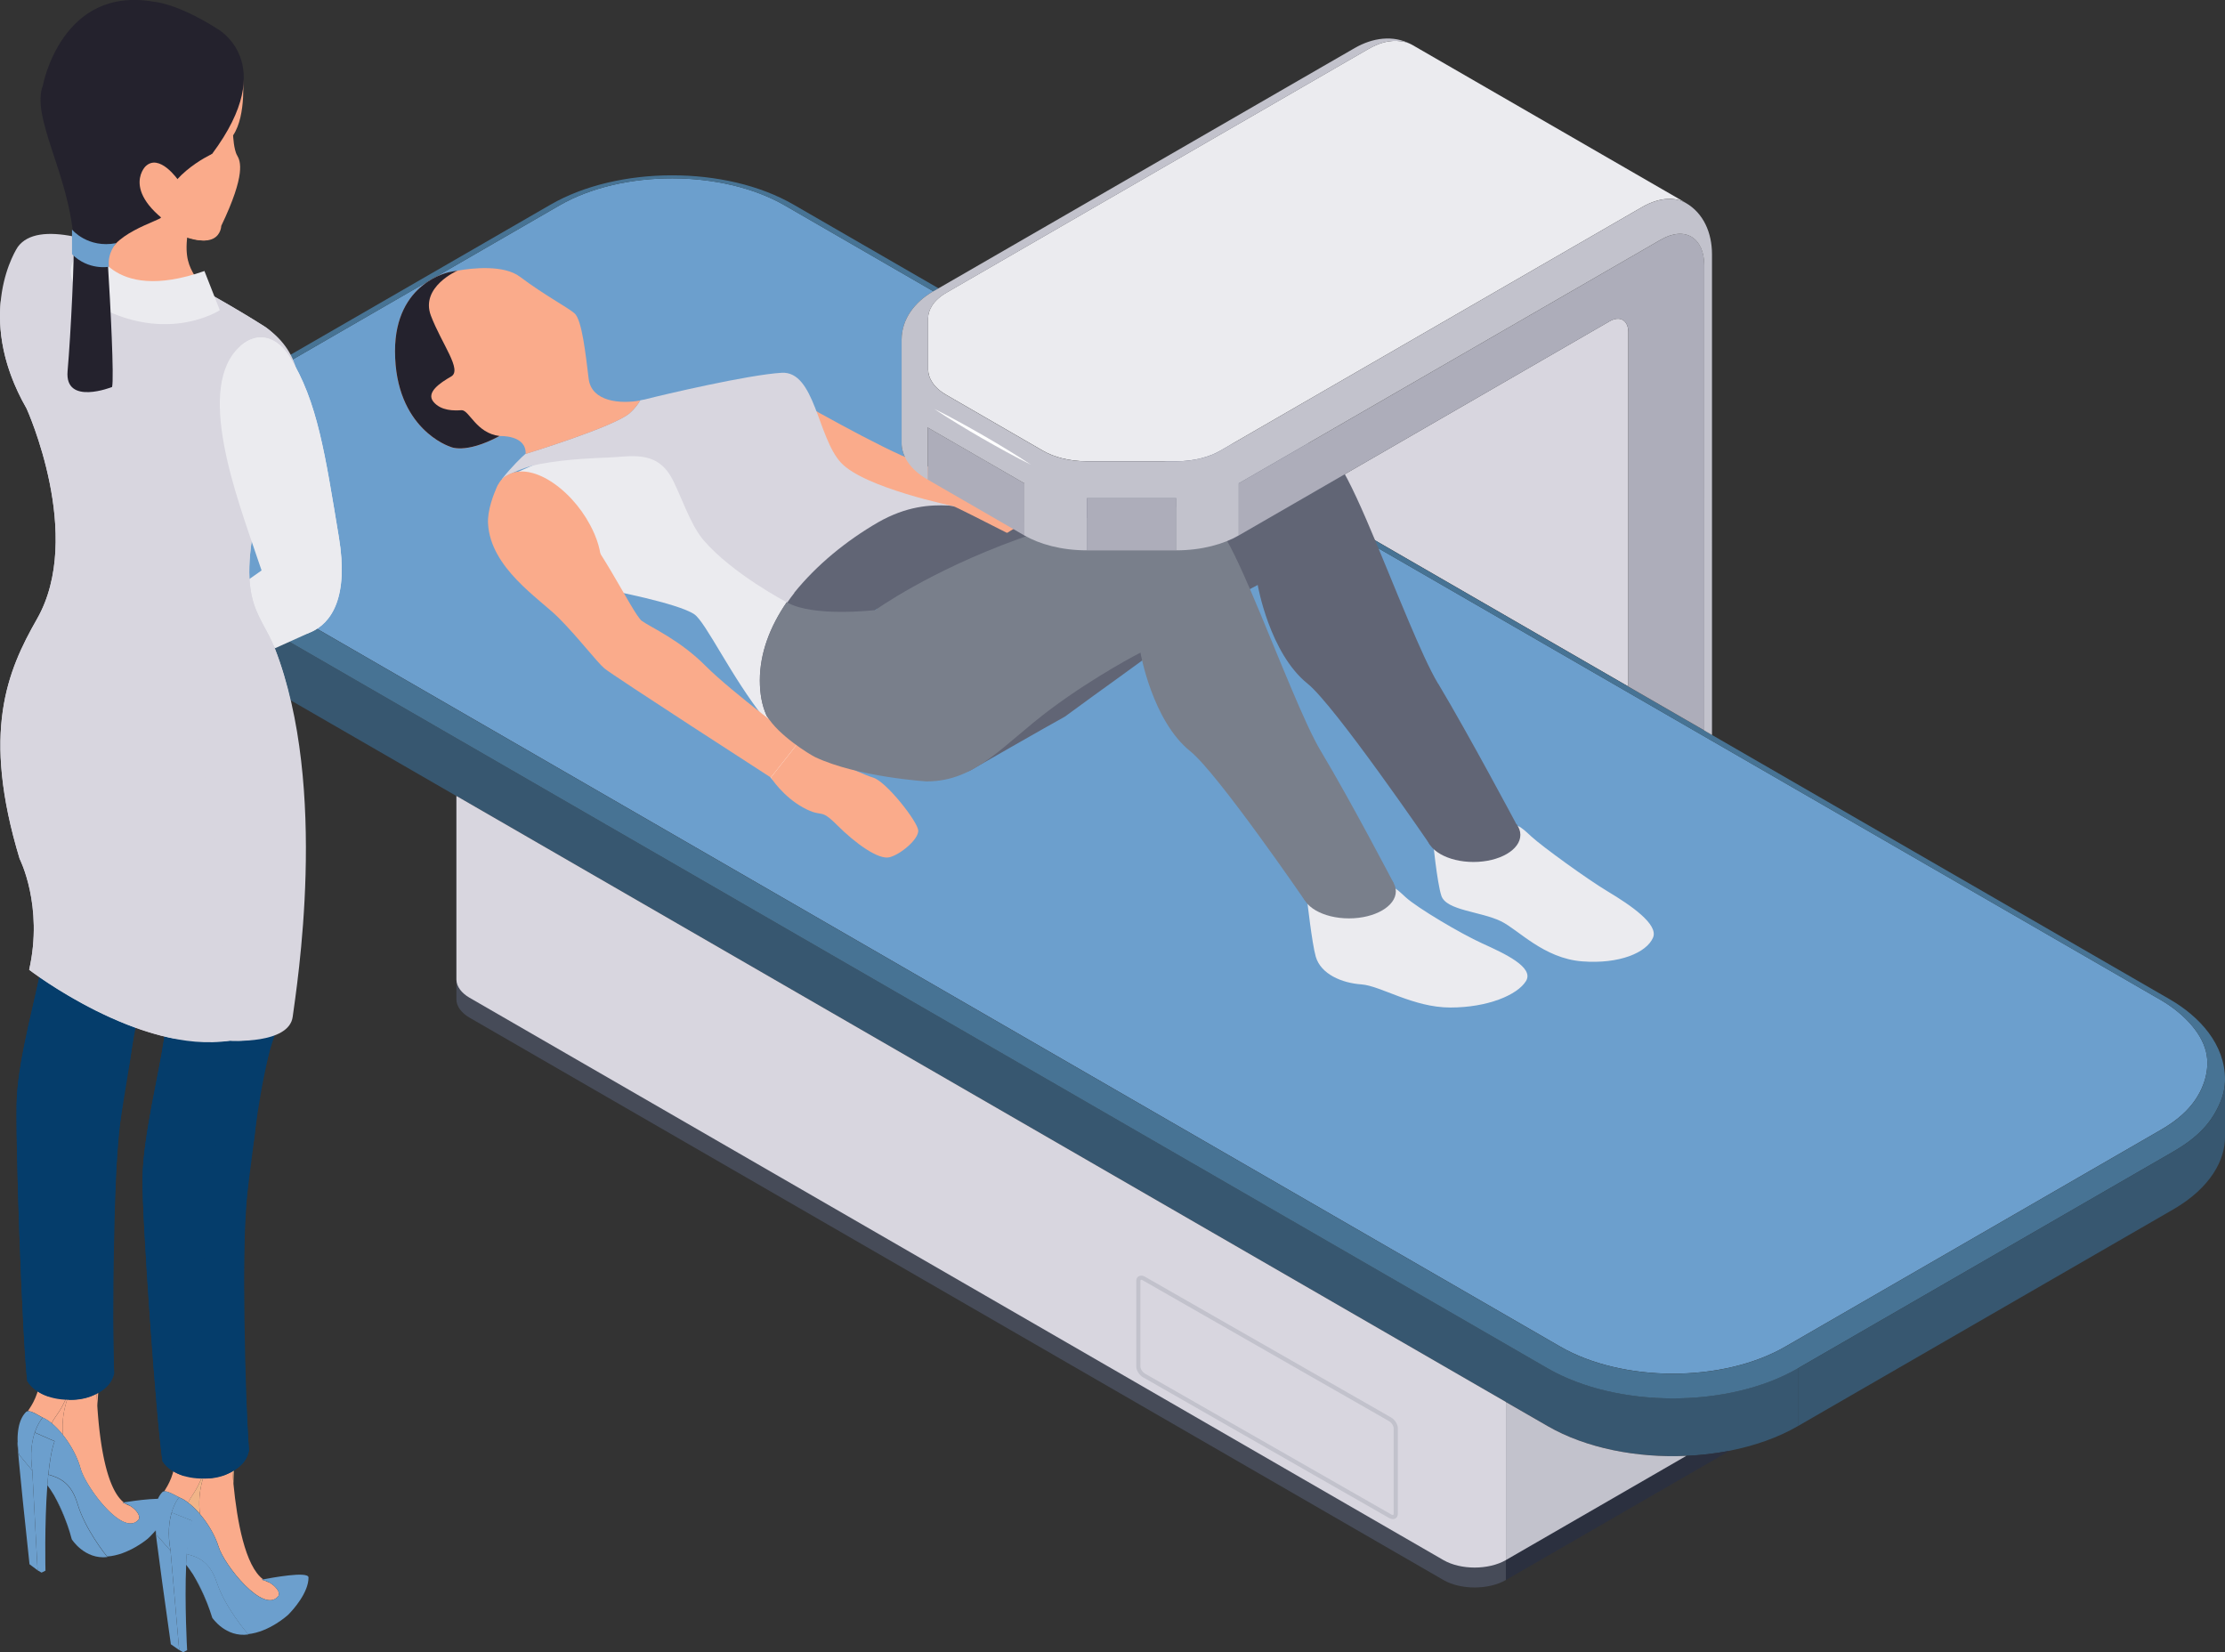
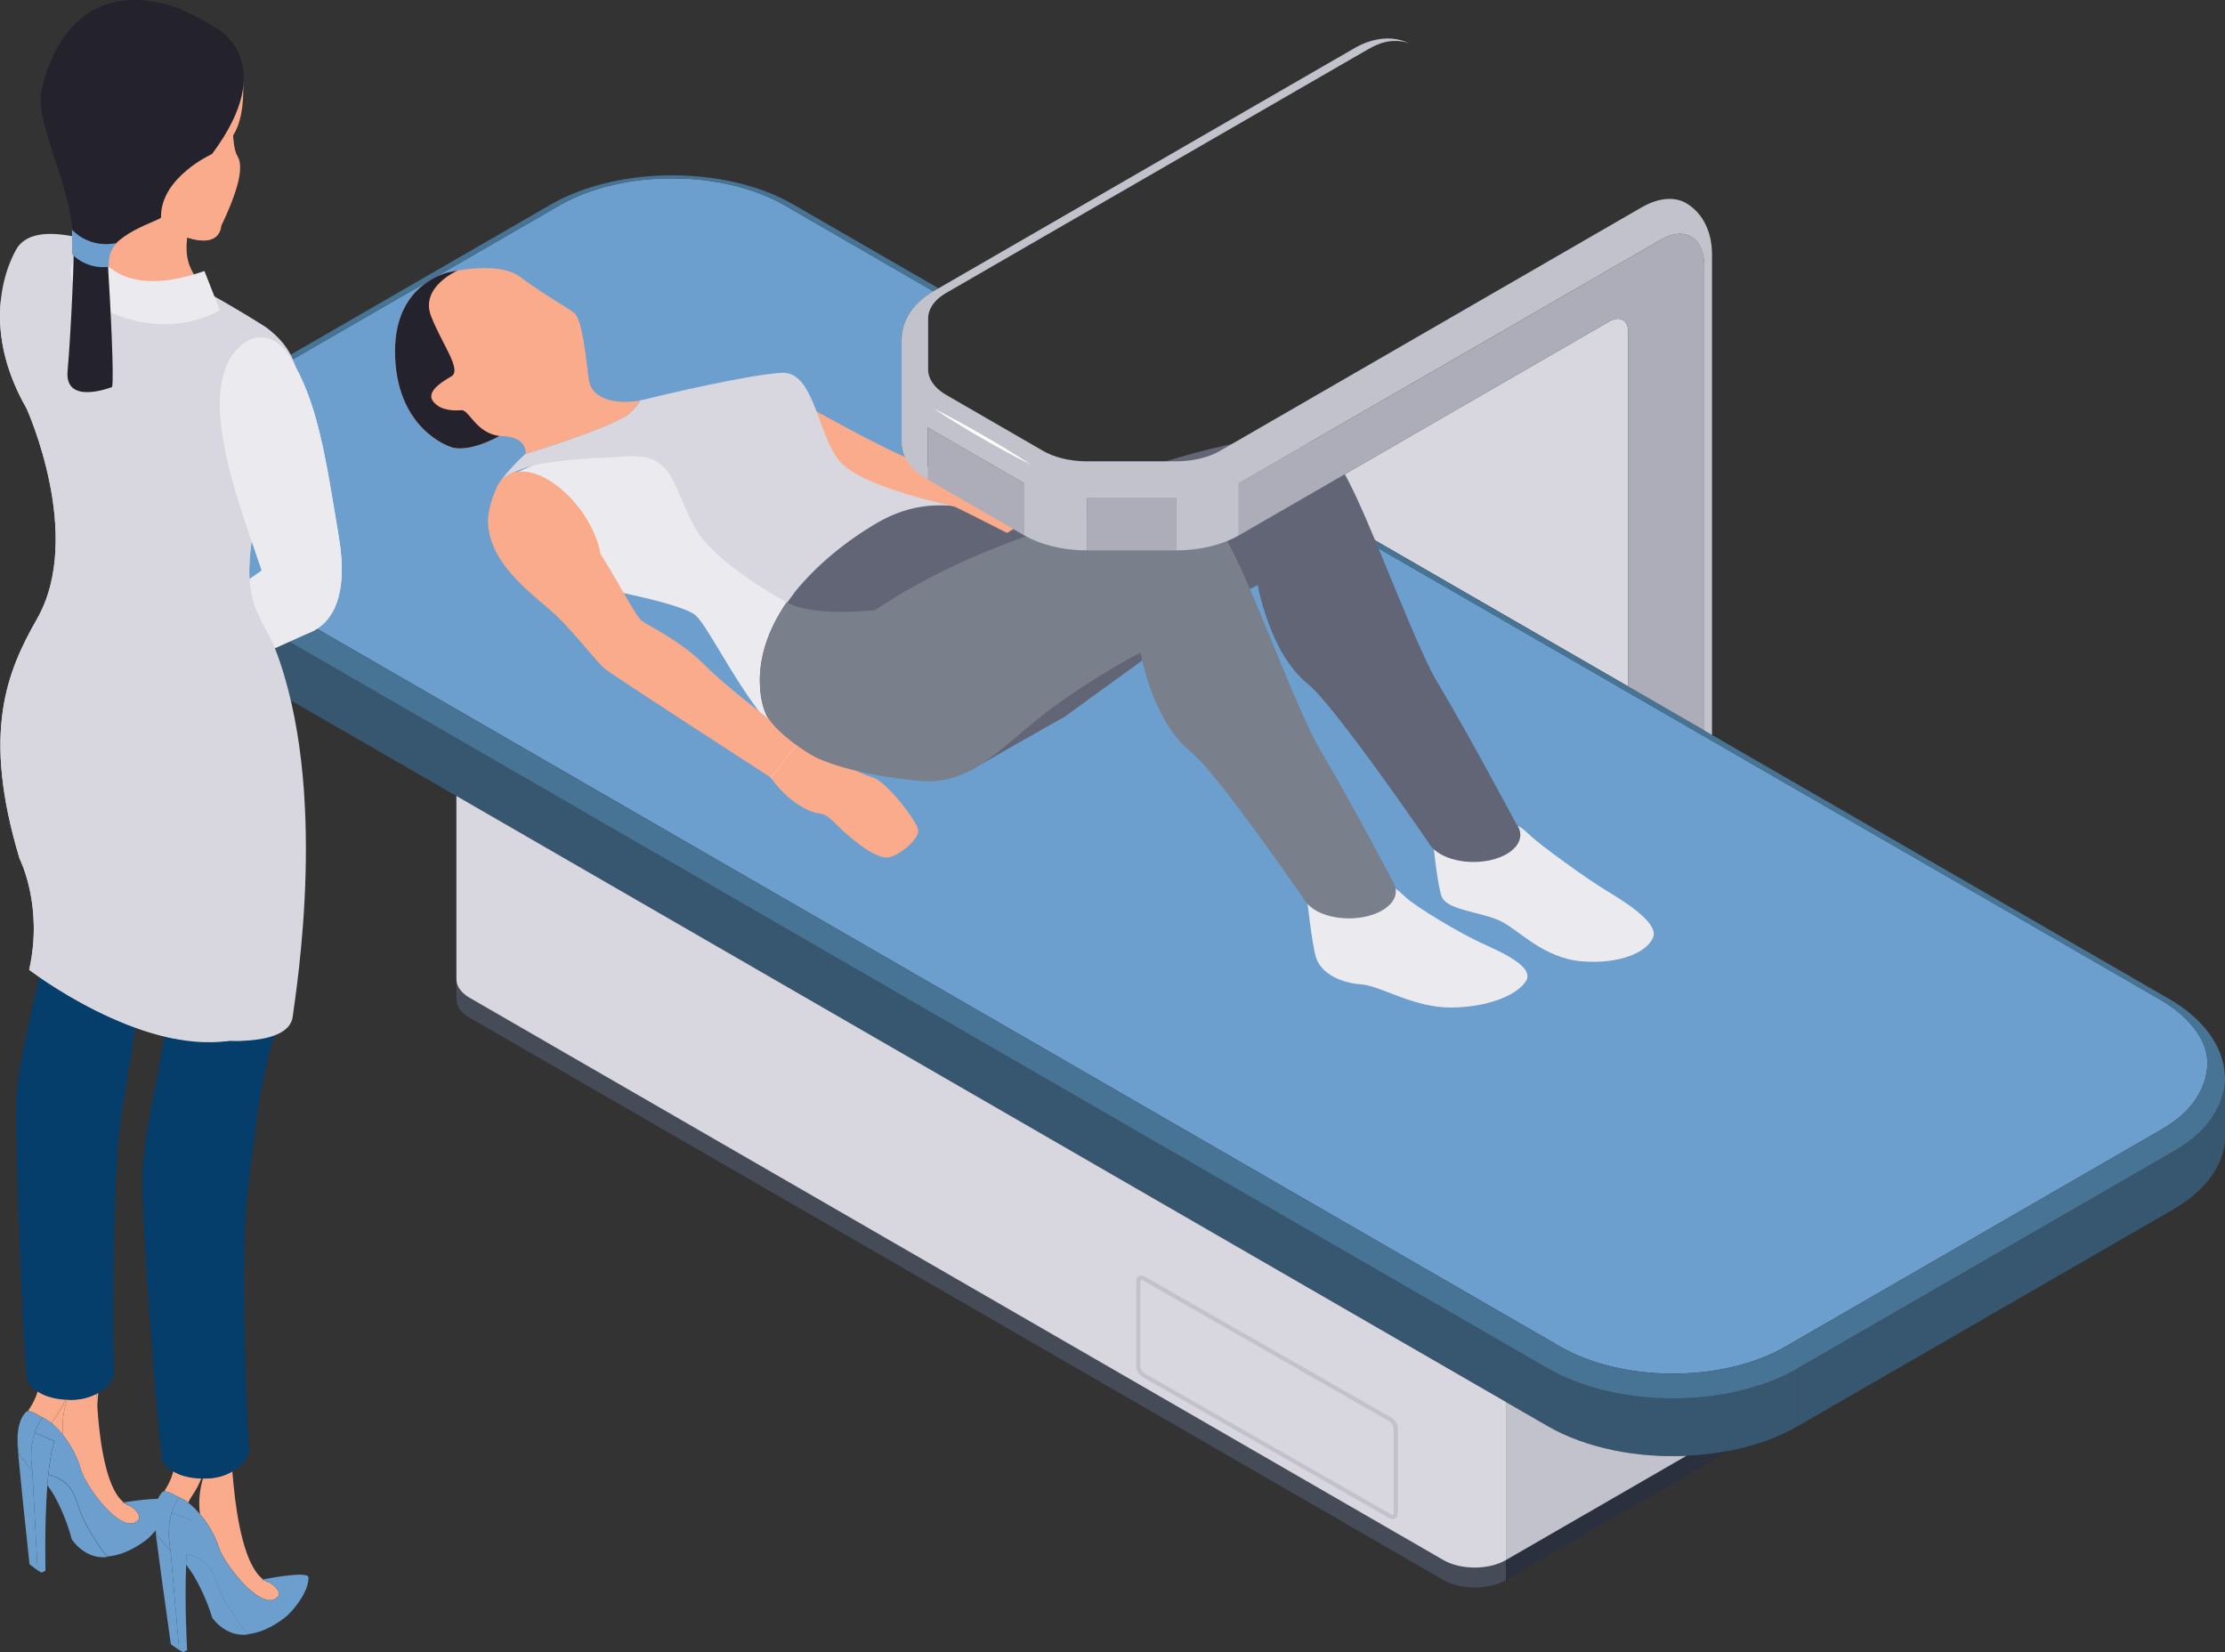
<svg xmlns="http://www.w3.org/2000/svg" id="_レイヤー_2" width="366.45" height="272.09" viewBox="0 0 366.45 272.09">
  <rect x="0" y="0" width="366.45" height="272.09" fill="#333333" stroke="none" />
  <defs>
    <style>.cls-1,.cls-3{fill-rule:evenodd}.cls-1,.cls-10,.cls-12,.cls-13,.cls-15,.cls-16,.cls-17,.cls-18,.cls-19,.cls-21,.cls-3,.cls-5,.cls-6,.cls-7{stroke-width:0}.cls-1,.cls-21{fill:#053d6b}.cls-19,.cls-3{fill:#ebebef}.cls-5{fill:#faab8b}.cls-6{fill:#616575}.cls-7{fill:#797f8b}.cls-10{fill:#6c9fcd}.cls-12{fill:#70afe9}.cls-13{fill:#375770}.cls-15{fill:#adadba}.cls-16{fill:#d8d6df}.cls-17{fill:#c2c2cc}.cls-18{fill:#fff}</style>
  </defs>
  <g id="Layer_1">
    <path class="cls-13" d="M284.89 238.9c4.1-.81 7.94-2.15 11.22-4.05v-9.52c-11.51 6.65-29.87 6.55-41.21 0L28.27 94.49c-6.28-3.63-8.53-8.24-8.53-11.89v9.52c0 1.25.25 2.49.77 3.71 1.6 3.8 4.15 6.1 7.77 8.19l46.89 27.07 162.55 93.85 10.3 5.95 6.89 3.97c8.16 4.71 19.82 6.05 29.99 4.05z" />
    <path class="cls-10" d="M153.73 47.97l-24.49-14.15c-10.2-5.89-26.72-5.98-37.09 0L30.34 69.51c-1.97 1.14-3.85 2.52-5.26 4.35-1.85 2.4-2.89 5.57-2.22 8.47.83 3.58 4.29 6.75 7.48 8.59l226.63 130.84c10.2 5.89 26.72 5.99 37.08 0l61.81-35.68c1.97-1.14 3.85-2.52 5.26-4.36 1.85-2.39 2.89-5.56 2.22-8.46-.83-3.58-4.29-6.75-7.48-8.59l-74.1-42.78L213.7 82.6l-9.67 5.58c-2.45 1.41-6.06 2.46-10.3 2.46h-14.72c-4.23 0-7.84-1.04-10.3-2.46l-15.94-9.21c-3.13-1.8-4.27-4.13-4.27-5.95V55.95c0-3.4 2.15-6.21 5.17-7.95.02-.01.04-.02.05-.03z" />
    <path class="cls-16" d="M216.92 80.73v2.73c11.44 6.61 30.48 17.6 51.26 29.59V54.7c0-1.92-1.34-2.8-3.09-1.79l-48.17 27.81z" />
    <path d="M75.17 131.08v33.51c0 1.18.9 2.26 2.13 2.98l160.42 92.62c2.85 1.65 7.45 1.65 10.3 0v-29.31l-10.3-5.95-162.55-93.85z" fill="#464b58" stroke-width="0" />
    <path class="cls-16" d="M75.17 131.08v30.23c0 1.18.9 2.26 2.13 2.98l160.42 92.62c2.85 1.65 7.45 1.65 10.3 0v-26.03l-10.3-5.95-162.55-93.85z" />
    <path d="M248.02 230.88v29.31l36.87-21.29c-2.33.46-4.73.74-7.15.85-8.16.37-16.54-1.26-22.83-4.89l-6.89-3.97z" fill="#2b303f" stroke-width="0" />
    <path class="cls-17" d="M248.02 230.88v26.03l29.72-17.16c-8.16.37-16.54-1.26-22.83-4.89l-6.89-3.97z" />
    <path d="M28.88 69.37c20.61-11.89 41.21-23.79 61.81-35.68 11.08-6.39 28.81-6.46 40 0 8.19 4.74 15.73 9.09 23.9 13.8-.28.16-.57.33-.86.49l-24.49-14.15c-10.2-5.89-26.72-5.98-37.09 0L30.34 69.52c-1.97 1.14-3.85 2.52-5.26 4.35-1.85 2.4-2.89 5.57-2.22 8.47.83 3.58 4.29 6.75 7.48 8.59l226.63 130.84c10.2 5.89 26.72 5.99 37.08 0l61.81-35.68c1.97-1.14 3.85-2.52 5.26-4.36 1.85-2.39 2.89-5.56 2.22-8.46-.83-3.58-4.29-6.75-7.48-8.59l-74.1-42.78-68.06-39.29.85-.49c.79.45 1.58.91 2.37 1.36 11.44 6.61 30.48 17.6 51.26 29.59 4.12 2.38 8.3 4.8 12.51 7.22.43.25.86.5 1.28.75 29.34 16.93 59.56 34.39 75.34 43.5 5.01 2.89 9.14 7.46 9.14 13.23 0 1.25-.25 2.49-.76 3.7-1.3 3.11-3.36 5.64-7.77 8.19l-61.81 35.68c-11.51 6.65-29.87 6.55-41.21 0L28.27 94.49c-6.28-3.63-8.53-8.24-8.53-11.89 0-5.77 4.14-10.34 9.14-13.23z" fill="#477394" stroke-width="0" />
    <path class="cls-13" d="M296.11 225.33v9.52l61.81-35.68c6.28-3.63 8.53-8.25 8.53-11.89v-9.52c0 1.25-.25 2.49-.76 3.7-1.3 3.11-3.36 5.64-7.77 8.19l-61.81 35.68z" />
    <path class="cls-17" d="M228.77 249.98l-40.52-23.17c-.62-.36-1.11-1.14-1.11-1.78v-14.07c0-.35.15-.63.4-.78.29-.16.66-.14 1.05.08l40.52 23.17c.62.36 1.11 1.14 1.11 1.78v14.07c0 .35-.15.63-.4.78-.12.07-.26.1-.41.1-.2 0-.42-.06-.64-.19zm-40.89-39.2s-.06.09-.06.18v14.07c0 .39.36.95.76 1.18l40.52 23.17c.2.11.33.11.37.08.04-.02.06-.09.06-.18v-14.07c0-.39-.36-.95-.77-1.18l-40.52-23.17a.575.575 0 00-.29-.1c-.03 0-.06 0-.07.01z" />
    <path class="cls-5" d="M129.87 65.15s15.91 9.12 21.01 10.82c5.1 1.7 16.19 10.82 16.19 10.82s12.27.09 11.96 9.36l-26.3-10.91-25.34-5.4-2.56-7.26 5.03-7.42z" />
    <path class="cls-19" d="M224.22 149.59c.22-.1 1.32-.24 2.84-2.51 1.52-2.27 2.82-.81 4.46.69 1.91 1.74 9.03 5.97 12.62 7.6s8.6 3.92 7.18 6.2c-1.42 2.29-6.31 4.35-12.45 4.35s-11.5-3.59-14.66-3.81c-3.16-.22-6.67-1.66-7.51-4.57-.62-2.14-1.42-9.33-1.42-9.33l8.93 1.37zm20.68-10.02c.22-.1 1.32-.24 2.84-2.51 1.52-2.27 2.82-.81 4.46.69 1.91 1.74 9.17 7 12.55 9.03 3.91 2.34 8.43 5.46 7.5 7.63-1.06 2.47-5.53 4.38-11.65 3.91-6.37-.48-10.57-5.26-13.42-6.62-3.4-1.63-8.97-1.75-9.79-4.18-.71-2.11-1.42-9.33-1.42-9.33l8.93 1.37z" />
    <path class="cls-6" d="M236.86 112.61c-1.43-2.4-3.09-6.14-4.89-10.39-4.57-10.76-9.74-24.6-12.56-27.1-3.92-3.55-11.13-3.05-11.13-3.05-7.94 1.34-15.09 3.37-21.19 5.54-14.82 5.35-23.63 11.73-23.63 11.73s-10.2 1.2-14.49-1.25c-.05 0-.05-.05-.09-.05-2.77 4.02-4.43 8.4-4.43 12.88 0 2.22.37 4.11 1.06 5.68 0 .09.05.14.14.23 1.8 3.09 5.67 17.25 6.29 16.47 6.06-7.62 1.29 5.93 7.75 3.64 0 0 13.16-7.55 15.7-8.93 7.34-5.4 9.13-6.54 17.02-12.42 7.41-5.52 14.73-9.26 14.73-9.26s1.93 11.22 8.22 16.26c4.45 3.56 20.17 26.54 20.17 26.54l6.14-1.99 1.8-.55 6.17-1.06s-7.74-14.54-12.77-22.94z" />
    <path class="cls-19" d="M126.72 118.7l11.14-4.45-2.32-24.79-26.99-16.91H97.06l-14.35 6.29 1.69 10.62 15.69 7.68s11.54 2.17 14.26 4.02c1.89 1.29 6.14 10.39 11.54 17.13l.82.42z" />
    <path class="cls-16" d="M157.09 83.39l-1.55 8.07s-20.19 8.69-25.96 7.72c0 0-8.94-4.66-13.74-10.26-2.24-2.61-3.87-7.89-5.33-10.42-2.56-4.42-6.77-3.28-10.41-3.15-1.57.06-6.66.21-11.15 1.06-3.82.73-6.23 2.42-6.23 2.42 1.43-1.85 3.4-3.76 3.77-4.04l.09-.05s14.68-4.48 17.17-6.74c.74-.65 1.29-1.38 1.71-2.08.28-.05.51-.09.74-.14 3.23-.83 17.03-4.06 22.53-4.39s5.91 10.66 9.79 14.82c3.88 4.15 18.59 7.16 18.59 7.16z" />
    <path class="cls-5" d="M99.02 92.83c0 4.87-3.95 6.54-8.82 3.7-4.87-2.77-8.75-9-8.75-13.87 0-.37 0-.68.06-.99.19-1.73.99-2.96 2.22-3.51 1.6-.86 3.88-.68 6.47.8 2.84 1.66 5.36 4.44 6.97 7.46 1.17 2.16 1.85 4.38 1.85 6.41z" />
    <path class="cls-18" d="M126.58 126.76c0 1.82 1.48 2.45 3.3 1.38 1.82-1.04 3.28-3.37 3.28-5.19 0-.14 0-.25-.02-.37-.07-.65-.37-1.11-.83-1.32-.6-.32-1.45-.25-2.42.3-1.06.62-2.01 1.66-2.61 2.79-.44.81-.69 1.64-.69 2.4z" />
    <path class="cls-6" d="M149.47 127.99c-5.17-.55-10.71-1.57-15.19-3.28-.92-.37-6.14-3.65-7.94-6.74-.09-.09-.14-.14-.14-.23-.69-1.57-1.06-3.46-1.06-5.68 0-4.48 1.66-8.86 4.43-12.88.05 0 .05.05.09.05.37-.55.74-1.06 1.15-1.57v-.05c3.69-4.57 8.54-8.54 13.8-11.59 4.71-2.68 8.54-2.91 11.63-2.77.14 0 .23.05.37.05.28.05.46.09.46.09.28.05 4.57 2.22 10.71 5.35-14.82 5.35-23.63 11.73-23.63 11.73l-8.54 11.91s6.14 11.77 13.85 15.6z" />
    <path class="cls-5" d="M126.95 128.04s1.99 3.13 5.35 4.96c3.36 1.83 2.59-.1 5.57 2.88 2.98 2.98 6.82 5.77 8.65 5.29 1.83-.48 4.81-2.98 4.71-4.42s-5.26-8.07-7.45-8.7c-2.18-.63-10.32-4.67-12.2-5.86l-4.63 5.86z" />
    <path class="cls-5" d="M82.02 79.84c-.78 1.57-1.77 4.29-1.64 6.41.42 7.29 8.4 12.28 11.59 15.46 3.19 3.19 6.28 7.25 7.57 8.36 1.29 1.11 27.41 17.97 27.41 17.97l4.63-5.86s-10.99-8.14-15.29-12.44c-4.29-4.34-9-6.37-10.57-7.48-1.57-1.15-7.71-14.54-12.51-18.05l-11.2-4.38zm23.43-13.9c-.42.69-.97 1.43-1.71 2.08-2.49 2.26-17.17 6.74-17.17 6.74.14-3.19-4.29-2.95-4.29-2.95-5.77 3.09-8.17 1.75-8.17 1.75s-9.05-2.86-9.05-15.74c0-11.4 9.05-13.02 9.05-13.02s.46-.09 1.25-.23c2.35-.42 7.62-1.02 10.29 1.02 4.2 3.14 7.71 4.94 8.96 6 1.25 1.06 1.85 6.83 2.35 10.85.51 3.74 5.26 4.11 8.49 3.51z" />
    <path d="M82.28 71.8c-5.77 3.09-8.17 1.75-8.17 1.75s-9.05-2.86-9.05-15.74c0-11.4 9.05-13.02 9.05-13.02s.46-.09 1.25-.23c0 0-6.19 2.68-4.39 7.43 1.8 4.71 5.22 8.96 3.32 10.02-1.85 1.06-4.15 2.63-2.91 4.15 1.25 1.52 3.42 1.48 4.66 1.39 1.25 0 2.4 3.79 6.23 4.25z" fill="#24222d" stroke-width="0" />
    <path class="cls-7" d="M217.56 123.74c-1.43-2.4-3.09-6.14-4.89-10.39-4.57-10.76-9.74-24.6-12.56-27.1-3.92-3.55-11.13-3.05-11.13-3.05-7.94 1.34-15.09 3.37-21.19 5.54-14.82 5.35-23.63 11.73-23.63 11.73s-10.2 1.2-14.49-1.25c-.05 0-.05-.05-.09-.05-2.77 4.02-4.43 8.4-4.43 12.88 0 2.22.37 4.11 1.06 5.68 0 .09.05.14.14.23 1.8 3.09 7.04 6.32 7.94 6.74 7 3.28 18.32 3.98 18.39 3.99 0 0-.01 0-.02-.01 8.17-.02 12.55-6.08 20.44-11.95 7.41-5.52 14.73-9.26 14.73-9.26s1.93 11.22 8.22 16.26c4.45 3.56 18.86 24.57 18.86 24.57h7.45l1.8-.56 5.41-2.23s-6.98-13.38-12.01-21.78z" />
    <ellipse class="cls-7" cx="222.17" cy="146.78" rx="7.72" ry="4.46" />
    <ellipse class="cls-6" cx="242.68" cy="137.49" rx="7.72" ry="4.46" />
    <path class="cls-15" d="M152.77 70.39v8.58l15.94 9.21v-8.59l-15.94-9.2z" />
-     <path class="cls-19" d="M152.87 52.38v8.49c0 1.28.79 2.9 2.99 4.16l15.94 9.21c1.73 1 4.26 1.72 7.21 1.72h14.72c2.98 0 5.5-.74 7.21-1.72l64.14-37.04 5.3-3.06c3.14-1.82 5.71-1.63 7.29-.72-15.03-8.68-30.05-17.35-45.08-26.03-.07-.04-.14-.08-.21-.11-.49-.25-1.01-.41-1.59-.48-2.04-.26-3.68.27-5.49 1.31l-5.31 3.06-64.14 37.04c-2.18 1.26-2.99 2.89-2.99 4.16z" />
    <path class="cls-15" d="M179.01 82.06v8.58h14.72v-8.58h-14.72zm25.02-2.47v8.58l9.67-5.58.85-.49 2.37-1.37 48.17-27.81c1.75-1.01 3.09-.13 3.09 1.79v58.35c4.12 2.38 8.3 4.8 12.51 7.22V43.66c0-4.31-2.99-6.6-7.21-4.16l-5.3 3.06-64.15 37.03z" />
    <path class="cls-17" d="M232.38 7.29c-2.9-1.57-6.32-1.08-9.26.62l-5.31 3.06-63.24 36.51c-.28.16-.57.33-.86.49-.02.01-.04.02-.05.03-3.02 1.74-5.17 4.55-5.17 7.95v17.07c0 1.82 1.14 4.15 4.27 5.95v-8.58l15.94 9.2v8.58c2.46 1.42 6.07 2.46 10.3 2.46v-8.58h14.72v8.58c4.23 0 7.85-1.04 10.3-2.46v-8.58l64.15-37.03 5.3-3.06c4.22-2.44 7.21-.15 7.21 4.16v76.63c.43.25.86.5 1.28.75V41.88c0-3.48-1.36-6.75-4.3-8.45-1.58-.91-4.14-1.1-7.29.72l-5.3 3.06-64.14 37.04c-1.71.98-4.23 1.72-7.21 1.72H179c-2.95 0-5.48-.72-7.21-1.72l-15.94-9.21c-2.19-1.27-2.99-2.88-2.99-4.16v-8.49c0-1.27.8-2.9 2.99-4.16L220 11.18l5.31-3.06c1.81-1.04 3.44-1.58 5.49-1.31.57.07 1.1.23 1.59.48z" />
    <path class="cls-18" d="M169.81 76.54c-1.28-.86-2.58-1.67-3.89-2.47-1.31-.81-2.63-1.58-3.96-2.35-1.33-.76-2.66-1.52-4.01-2.25l-2.03-1.09c-.69-.35-1.36-.71-2.05-1.04.64.43 1.29.84 1.93 1.26l1.96 1.21c1.31.81 2.63 1.58 3.96 2.35 1.33.76 2.66 1.52 4.01 2.25 1.35.73 2.7 1.46 4.08 2.13z" />
    <path class="cls-5" d="M4.6 232.39c.61-.05 1.77.7 2.43 1.06.25.11.5.24.78.42.23.14.47.33.7.52.85-2.22 6.45-5.13 1.29-24.35-.34-1.27-.66-2.5-.91-3.69l-5.26-.23c.28 1.19.58 2.43.91 3.69 4.39 16.32 1.48 20.41.05 22.58z" />
    <path class="cls-5" d="M8.52 234.39c.62.52 1.26 1.17 1.85 1.93-.74-7.89 5.46-12.96 5.46-12.96s-.09 3.68.2 8.19c.44-6.78 1.06-16.22 1.66-24.81l-8.79-.39c.26 1.19.57 2.43.91 3.69 5.17 19.21-.44 22.13-1.29 24.35z" />
    <path class="cls-5" d="M15.83 223.36s-6.2 5.07-5.46 12.96c1.28 1.61 2.37 3.61 2.88 5.47.81 3.04 7.04 11.44 9.55 8.48.43-.51-.25-1.6-1.41-2.3a2.88 2.88 0 01-.71-.33c-.17-.06-.34-.12-.52-.17 0 0 .09 0 .24-.04-2.89-2.27-3.98-9.81-4.37-15.87-.3-4.51-.2-8.19-.2-8.19z" />
    <path class="cls-12" d="M11.47 252.25c-.8-2.62-1.72-4.58-2.57-6.02 1.34 2.46 2.16 4.69 2.57 6.02z" />
    <path class="cls-10" d="M20.69 247.63c.25.1.5.21.71.33 1.15.7 1.84 1.79 1.41 2.3-2.51 2.96-8.74-5.43-9.55-8.48-.51-1.86-1.61-3.86-2.88-5.47-.59-.76-1.23-1.41-1.85-1.93-.24-.19-.48-.38-.7-.52-.29-.18-.53-.31-.78-.42 0 0-.75.8-1.31 2.46L9 237.33c-.47 1.27-.8 3.25-1.03 5.49 2.07.58 3.82 1.49 4.82 4.85 1.24 4.16 4.59 8.33 4.86 8.66 3.54-.24 6.69-2.94 6.69-2.94.91-.82 3.52-3.59 3.59-6.05.04-1.1-6.24-.13-7.52.07-.14.03-.24.04-.24.04.18.05.36.11.52.17z" />
    <path class="cls-10" d="M7.95 242.84c-.06.57-.11 1.15-.15 1.75.34.45.72 1 1.1 1.65.85 1.44 1.76 3.4 2.57 6.02.12.39.24.8.35 1.23 0 0 2.09 3.36 5.87 2.93l-.06-.06c-.27-.33-3.62-4.5-4.86-8.66-1.01-3.36-2.75-4.27-4.82-4.85z" />
    <path class="cls-10" d="M7.95 242.84c.23-2.24.56-4.22 1.03-5.49l-3.26-1.43c-.47 1.42-.8 3.46-.4 6.26l.87 16.42.65.38.65-.32s-.18-7.64.31-14.08c.04-.6.1-1.18.15-1.75z" />
    <path class="cls-10" d="M5.32 242.18l-2.19-2.64s-.18-.89-.23-2.05c-.28-.59 1.96 20.11 1.96 20.11l1.33 1-.87-16.42z" />
    <path class="cls-10" d="M5.32 242.18c-.4-2.81-.07-4.85.4-6.26.56-1.66 1.3-2.45 1.31-2.46-.66-.36-1.83-1.11-2.43-1.06-.11.01-.21.04-.28.1-.63.61-.98 1.43-1.19 2.29a10.215 10.215 0 00-.22 2.71c.05 1.16.23 2.05.23 2.05l2.19 2.64z" />
    <path class="cls-1" d="M4.49 227.44c-.79-6.64-2.04-40.73-1.71-46.79.37-6.95 3.26-16.86 4.32-22.78 1.12-6.23-.63-13.6-2.01-23.2-4.9-6.82-.61-31.79 7.66-39.35l12.29-1.13c3.38 7.43 4.45 10.03 5.3 18.96 1.16 12.36.81 27.29-4.09 41.76-.54 1.6-1.5 4.29-2.14 6.57-.68 2.4-1.76 6.17-2.29 10.38-.41 3.31-1.15 7.11-2.13 13.66-.86 5.83-1.28 32.12-.89 40.65-.94 5.07-11.41 5.97-14.3 1.29z" />
    <path class="cls-21" d="M18.79 226.15s-1.33-34.28 2.6-51.42c0 0 1.58-11.84 5.53-21.98 0 0 6.2-18.69 3.41-39.61 0 0-3.81 30.6-9.79 44.68-7.11 16.75-9.23 34.7-9.28 72.68 0 0 5.53.62 7.54-4.35z" />
    <path class="cls-1" d="M4.49 227.44c-.79-6.64-2.04-40.73-1.71-46.79.37-6.95 3.26-16.86 4.32-22.78 1.12-6.23-.63-13.6-2.01-23.2-8.13-8.13-.12-24.04 6.49-32.75s6.02 23.6 3 39.07c-3.02 15.47-7.34 40.25-7.93 47.08-.37 4.3.62 26.25 1.4 41.92-1.5-.48-2.78-1.31-3.55-2.55z" />
    <path class="cls-5" d="M27.03 245.6c.61-.07 1.79.64 2.47.98.25.1.5.22.8.39.23.14.47.31.71.5.78-2.25 6.29-5.35.49-24.37-.4-1.26-.74-2.48-1.05-3.66l-5.25-.05c.31 1.18.65 2.41 1.04 3.66 4.93 16.16 2.16 20.35.8 22.56z" />
-     <path d="M31.01 247.47c.65.5 1.3 1.13 1.92 1.86-1-7.86 5.02-13.14 5.02-13.14s.05 3.68.49 8.18c.21-6.8.51-16.25.82-24.85l-8.81-.1c.3 1.19.65 2.41 1.05 3.66 5.81 19.02.3 22.13-.49 24.37z" fill="#f1b488" stroke-width="0" />
    <path class="cls-5" d="M37.95 236.19s-6.02 5.28-5.02 13.14c1.33 1.56 2.49 3.52 3.07 5.37.91 3.02 7.42 11.2 9.83 8.16.42-.53-.3-1.59-1.48-2.26-.25-.07-.5-.17-.72-.31-.17-.06-.35-.11-.53-.15 0 0 .09 0 .24-.05-2.97-2.17-4.31-9.68-4.89-15.71-.44-4.5-.49-8.18-.49-8.18z" />
    <path class="cls-12" d="M34.56 265.21c-.89-2.59-1.87-4.52-2.77-5.93 1.42 2.41 2.32 4.62 2.77 5.93z" />
    <path class="cls-10" d="M43.62 260.29c.25.09.5.19.72.31 1.18.66 1.9 1.72 1.48 2.26-2.42 3.04-8.92-5.14-9.83-8.16-.57-1.85-1.74-3.81-3.07-5.37-.62-.73-1.27-1.37-1.92-1.86-.24-.18-.48-.36-.71-.5-.3-.17-.55-.29-.8-.39-.01 0-.73.83-1.23 2.51l3.3 1.32c-.42 1.28-.69 3.27-.84 5.52 2.09.51 3.86 1.36 4.98 4.69 1.38 4.11 4.87 8.17 5.14 8.49 3.53-.35 6.59-3.16 6.59-3.16.88-.86 3.4-3.71 3.38-6.17 0-1.1-6.23.08-7.51.32-.15.04-.24.05-.24.05.18.04.36.1.53.15z" />
    <path class="cls-10" d="M30.74 255.92c-.05.57-.08 1.15-.1 1.75.35.44.74.98 1.15 1.61.89 1.41 1.88 3.34 2.77 5.93.13.39.27.79.4 1.21 0 0 2.2 3.29 5.96 2.74 0 0-.04-.05-.06-.06-.27-.32-3.76-4.37-5.14-8.49-1.11-3.33-2.88-4.18-4.98-4.69z" />
    <path class="cls-10" d="M31.58 250.4l-3.3-1.32c-.43 1.43-.69 3.48-.19 6.28l1.42 16.37.66.36.65-.34s-.44-7.62-.16-14.08c.01-.6.05-1.18.1-1.75" />
    <path class="cls-10" d="M28.08 255.36l-2.27-2.57s-.21-.88-.3-2.04c-.3-.58 2.63 20.03 2.63 20.03l1.37.95-1.42-16.37z" />
    <path class="cls-10" d="M28.08 255.36c-.5-2.8-.24-4.84.19-6.28.5-1.68 1.22-2.5 1.23-2.51-.68-.33-1.86-1.05-2.47-.98-.11.02-.2.04-.27.11-.62.62-.93 1.46-1.12 2.32-.03.14-.04.28-.07.42-.12.8-.12 1.61-.07 2.3.09 1.16.3 2.04.3 2.04l2.27 2.57z" />
    <path class="cls-1" d="M26.77 240.65c-1.02-6.61-3.42-40.64-3.3-46.7.14-6.96 2.69-16.96 3.56-22.92.91-6.26-1.09-13.57-2.79-23.12-13.47-9.75-9.24-28.82-1.23-36.66l19.81-4.47c3.63 7.31 4.8 9.88 5.93 18.77 1.58 12.31.05 23.54-2.68 41.87-.25 1.67-1.36 4.33-1.93 6.63-.59 2.42-1.55 6.22-1.94 10.46-.3 3.31-.92 7.13-1.67 13.72-.66 5.85-.2 32.14.48 40.65-.77 5.11-11.2 6.36-14.24 1.77z" />
    <path class="cls-21" d="M41.01 238.87s-2.47-34.21.88-51.48c0 0 1.19-11.89 4.79-22.15 0 0 3.23-18.99 2.08-39.7 0 0-2.78 30.71-8.29 44.99-6.55 16.97-8.06 34.99-6.84 72.95 0 0 5.55.43 7.38-4.6z" />
    <path class="cls-1" d="M26.77 240.65c-1.02-6.61-3.42-40.64-3.3-46.7.14-6.96 2.69-16.96 3.56-22.92.91-6.26-1.09-13.57-2.79-23.12-12.05-8.73-9.94-24.9-3.62-33.83l9.01.89s6.8 23.38 4.3 38.95c-2.49 15.56-5.99 40.47-6.34 47.31-.23 4.31 1.5 26.22 2.8 41.85-1.51-.44-2.83-1.23-3.62-2.43z" />
    <path class="cls-3" d="M51.09 104.14l-5.83 2.63-6.25-9.97 6.04-4.24 6.04 11.58z" />
    <path class="cls-16" d="M43.77 53.89S9.53 31.68 2.93 40.66c0 0-7.48 11.04 1.45 26.63 0 0 9.53 20.97 1.7 34.66-4.9 8.59-9.16 18.64-2.85 39.48 0 0 3.95 7.72 1.57 18.28 0 0 18.18 14 33.09 11.67 0 0 7.58.64 8.17-3.96.59-4.61 8.18-37.78-.8-60.64-2.53-6.44-7.02-7.52-1.76-27.24 0 0 9.43-18.96.27-25.65z" />
    <path class="cls-16" d="M43.5 79.54c-5.26 19.72-.76 20.8 1.76 27.24 8.98 22.86 3.55 56.03 2.95 60.64-.58 4.6-10.32 3.96-10.32 3.96-.4.07-.82.07-1.23.1.49-13.39-.34-33.32-3.98-49.18-5.14-22.44.49-35.31.49-35.31C43.56 56.6 22.84 52.95 22.84 52.95c.3-.13 10.43-4.96 10.72-5.07 5.87 3.21 10.19 6.01 10.19 6.01 12.52 8.78-.27 25.65-.27 25.65z" />
    <path class="cls-5" d="M39.98 12.36s.67 6.59-1.59 9.93c0 0 .11 2.39.67 3.31.54.92 1.47 3.07-2.62 11.6 0 0-.1 5.73-10.24-.49-10.15-6.22-13.31-9.43-13.24-13.6.08-4.17.69-11.22 2.31-14.04 1.6-2.83 5.62-4.88 8.1-5.35 2.48-.47 7.4-.27 10.38 1.31 2.99 1.59 6.15 4.3 6.23 7.32z" />
    <path d="M13.18 45.86c-.82 4.93 15.41 8.86 19.98 4.33.4-5.77-3.65-4.47-2.06-12.89l-12.18-7.44-3.72-1.27c1.77 7.18.77 10.78-2.03 17.26z" fill="#faab8b" stroke-width="0" fill-rule="evenodd" />
    <path class="cls-5" d="M38.86 8.43s1.37 6.53-4.27 18.2c0 0-6.97 9.67-.22 12.89 0 0-3.65.91-8.63-3.45l-6.05-9.39S27.58 3.67 38.86 8.43z" />
    <path class="cls-19" d="M33.67 44.63l2.53 6.45s-9.47 6.25-22.14-1.84c-2-1.28-4.75-6.45 1.28-9.18 0 0 2.52 10.13 18.33 4.57z" />
    <path class="cls-3" d="M47.65 58.67c4.65 7.36 5.91 16.25 8.16 29.79 1.64 9.85-1.17 14.17-4.72 15.69-3.75 1.61-5.28-2.08-8.75-12.37-3.31-9.83-10.34-28.17-2.72-34.82 2.99-2.61 6.13-1.31 8.03 1.71z" />
    <path class="cls-3" d="M47.65 58.67c4.65 7.36 5.91 16.25 8.16 29.79 1.64 9.85-1.17 14.17-4.72 15.69 2.94-14.82-5.85-39.53-11.47-47.18 2.99-2.61 6.13-1.31 8.03 1.71z" />
    <path class="cls-16" d="M3.24 141.43c-6.31-20.84-2.06-30.88 2.85-39.48 7.83-13.69-1.7-34.66-1.7-34.66C.35 60.26-.33 54.17.13 49.58c7.7 3.73 22.43 9.6 26.38 13.55 5.09 5.1 1.69 16.89 1.69 16.89-8.35 17.35 2.41 53.09 2.41 53.09 3.73 21.26 1.21 32.32-1.74 37.95-12.34-2.35-24.06-11.36-24.06-11.36 2.38-10.56-1.57-18.28-1.57-18.28z" />
    <path d="M35.64 4.65s10.62 5.53-.72 20.71c0 0-8.52 3.85-8.4 10.43.11.5-9.05 2.84-8.77 7.37.46 7.2 1.05 19.16.71 20.57 0 0-7.83 3.12-7.33-2.61.55-6.27 1.16-19.43.99-21.69-.81-10.9-7.04-20.09-5.06-25.36 0 0 3.06-16.53 18.37-13.77 0 0 3.58.19 10.21 4.34z" fill="#24222d" stroke-width="0" fill-rule="evenodd" />
-     <path class="cls-5" d="M34.92 25.36l-5.58 4.29s-3.11-4.52-5.41-2.22c0 0-4.8 4.85 7.3 11.51" />
    <path class="cls-10" d="M11.86 37.81s2.58 3.13 7.29 2.23c0 0-1.49 1.54-1.21 3.89 0 0-3.36.65-6.08-2.07v-4.05z" />
  </g>
</svg>